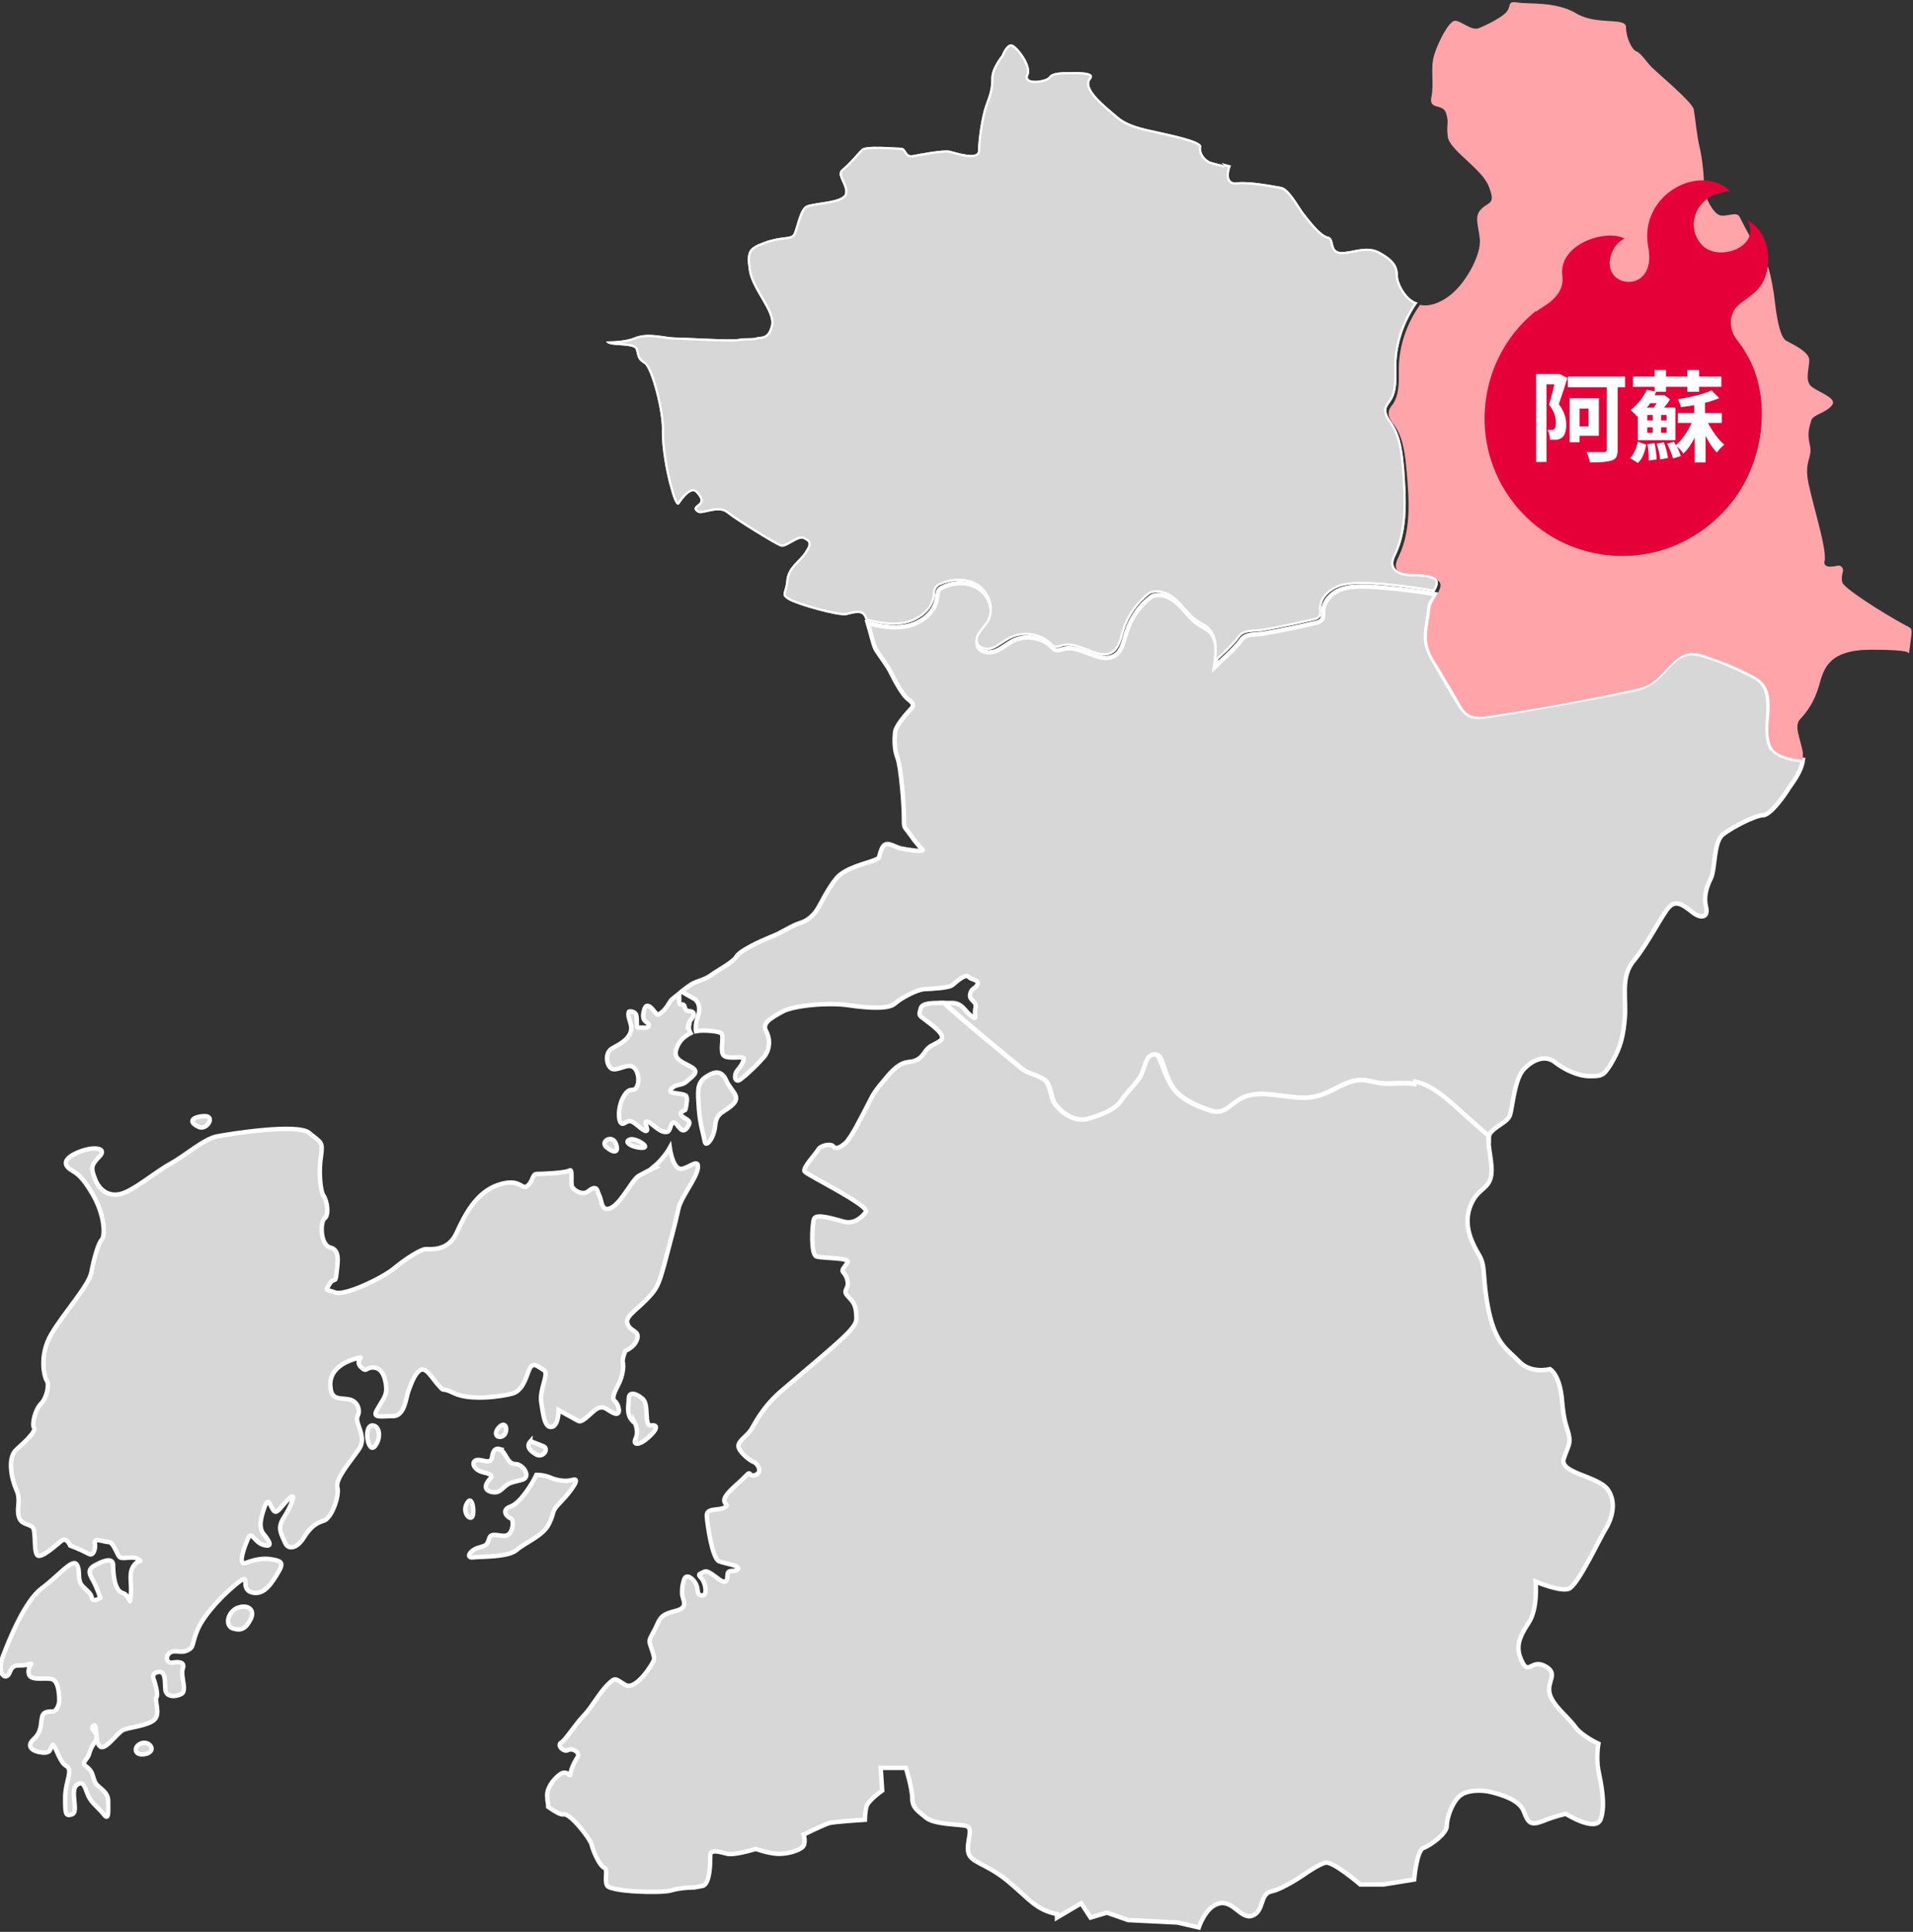
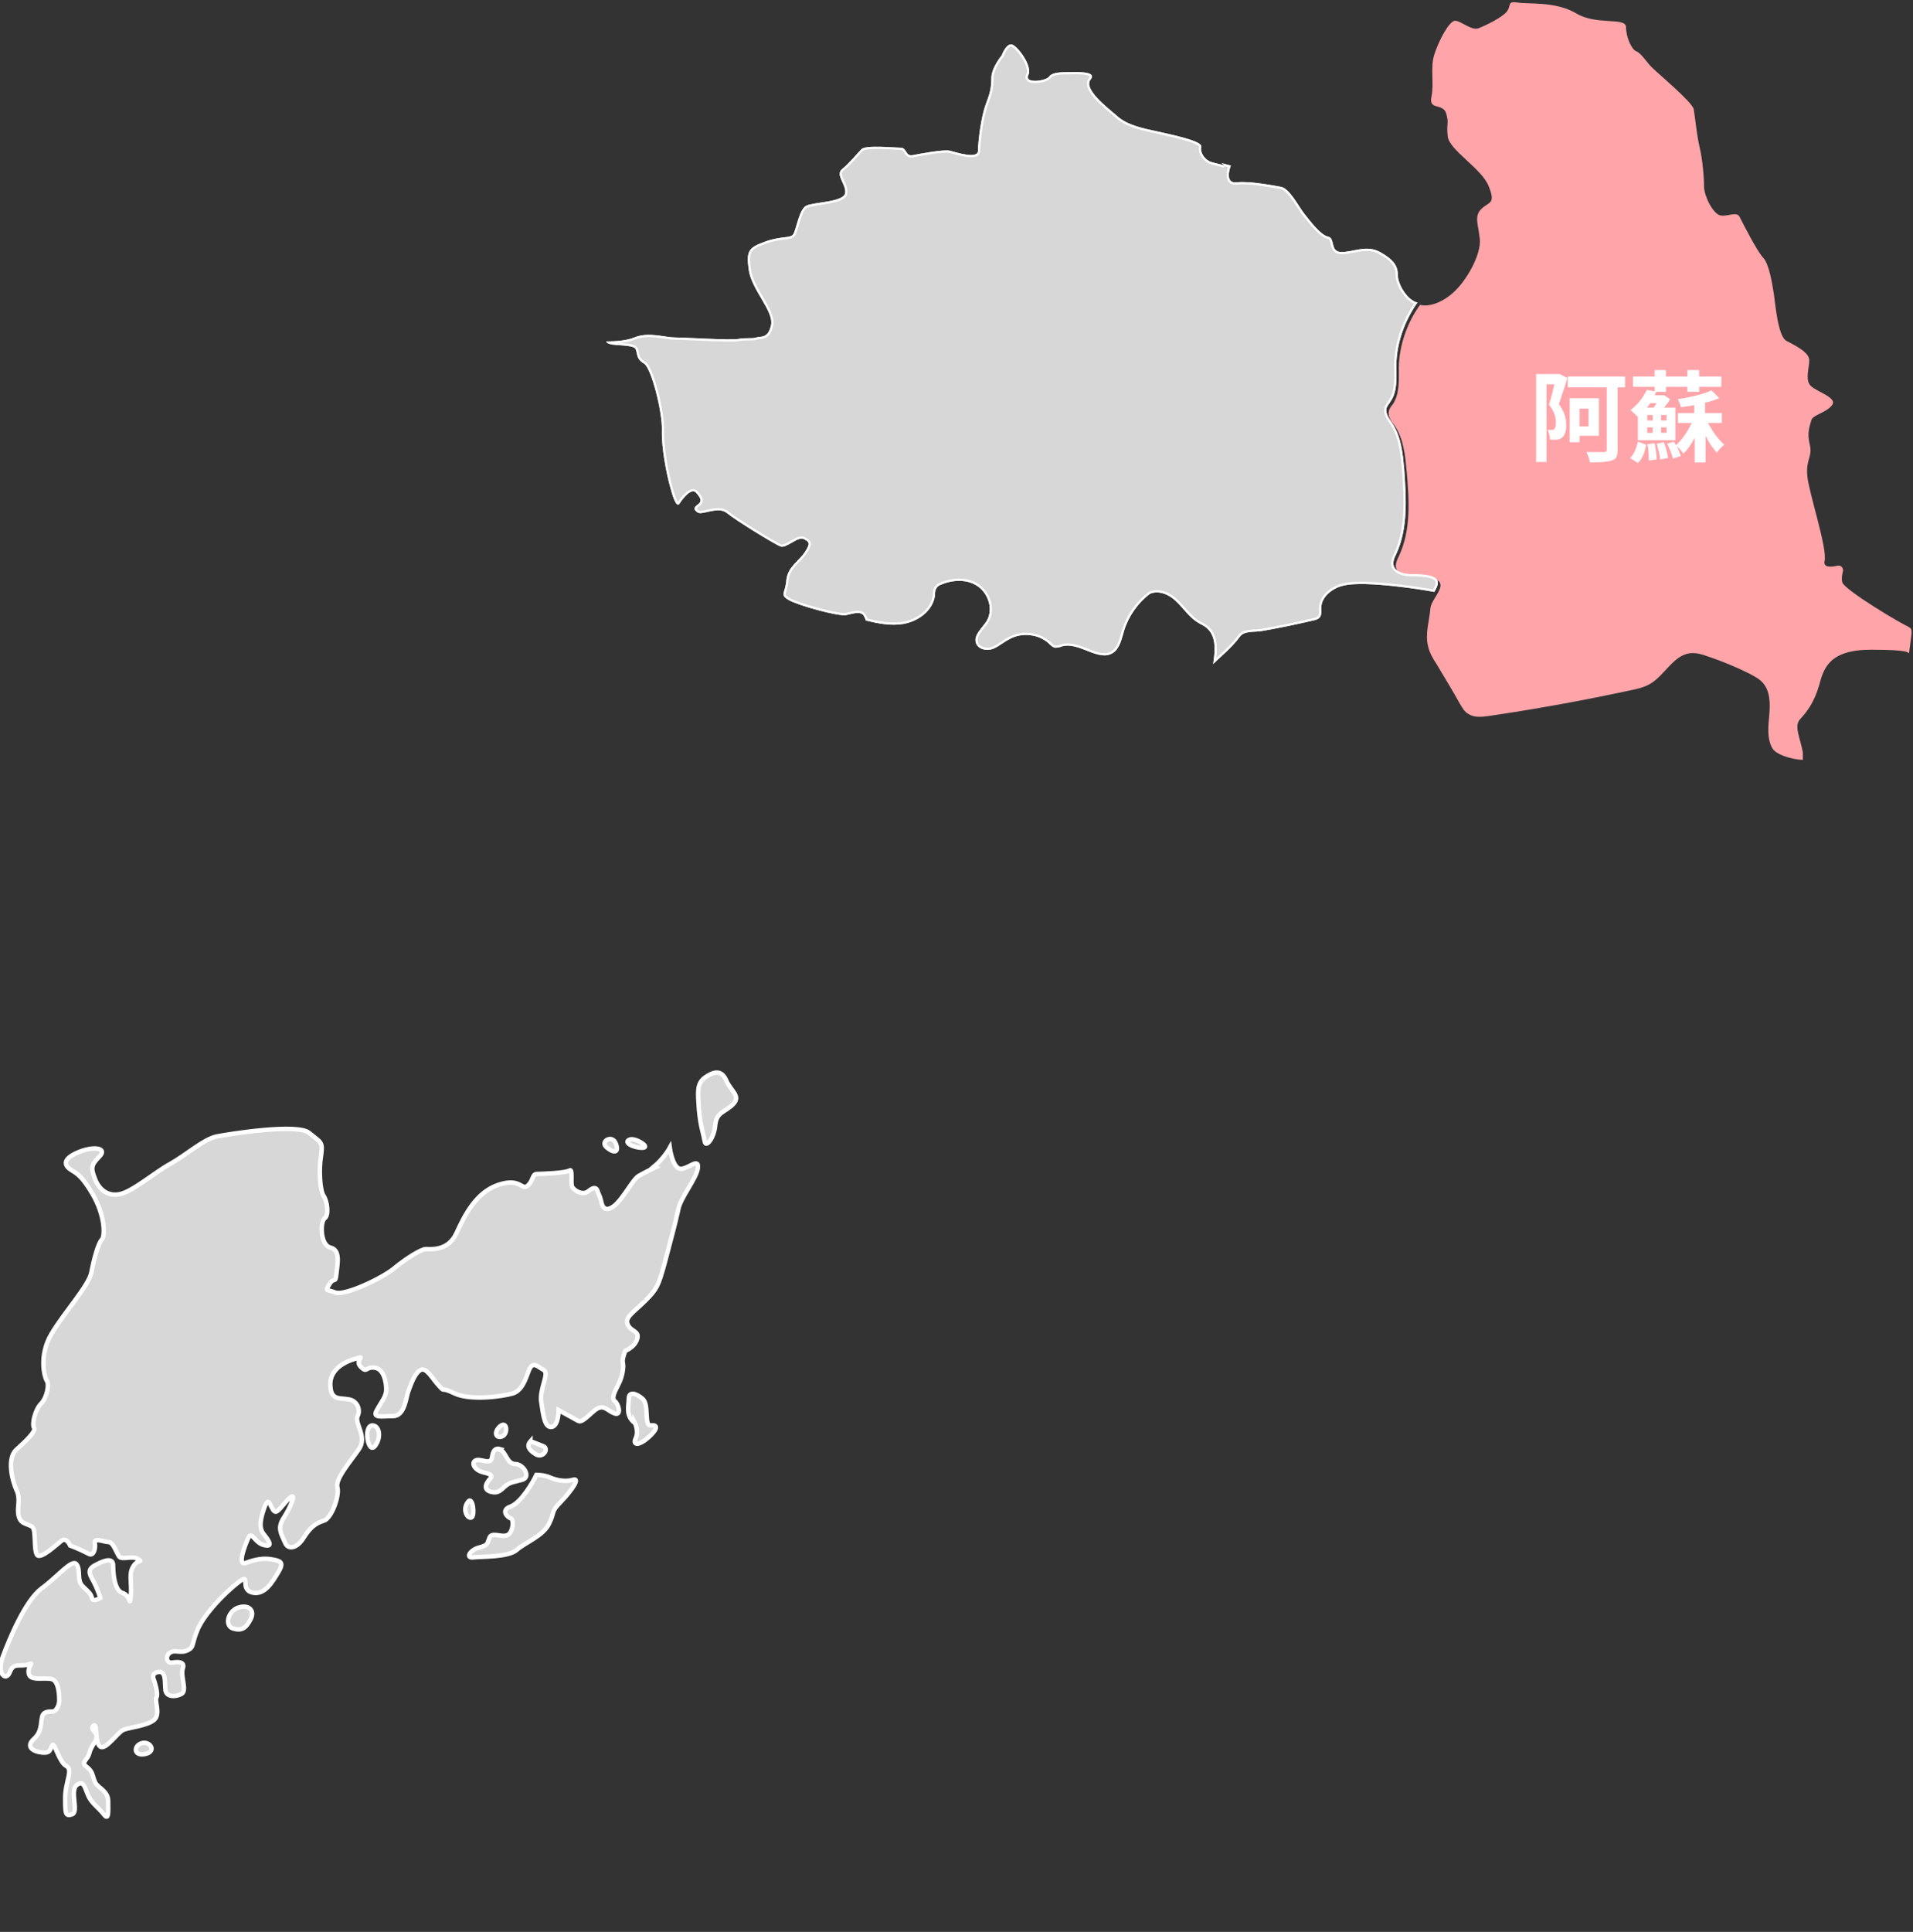
<svg xmlns="http://www.w3.org/2000/svg" version="1.1" viewBox="0 0 387.3 391">
  <rect x="0" y="0" width="387.3" height="391" fill="#333333" stroke="none" />
  <defs>
    <style>
      .cls-1 {
        fill: none;
      }

      .cls-2 {
        fill: #d7d7d7;
        stroke: #fff;
        stroke-miterlimit: 10;
        stroke-width: .9px;
      }

      .cls-3 {
        fill: #ffa5aa;
      }

      .cls-4 {
        fill: #e50038;
      }

      .cls-5 {
        fill: #fff;
      }

      .cls-6 {
        clip-path: url(#clippath);
      }
    </style>
    <clipPath id="clippath">
      <path class="cls-1" d="M247.9,33.5c-.9-.3-2-.5-2.6-.7-1.2-.3-2.4-1.8-2.1-3.1.3-1.2-6.3-2.5-8.9-3.1-2.7-.6-6-1.2-8.1-3.1-2.1-1.8-6.9-5.5-5.4-7.4,1.5-1.8-3.3-1.5-4.5-1.5s-3.3,0-3.9.9c-.6.9-5.1,1.5-4.2-.3.9-1.8-2.1-5.8-3.3-6.2-1.2-.3-2.1,2.2-2.1,2.2,0,0-2.1,2.5-2.1,4.6s-.3,3.1-1.2,5.5c-.9,2.5-1.5,7.4-1.5,9.2s-4.5.3-5.7,0c-1.2-.3-6,.6-7.5.9-1.5.3-1.2-1.5-2.4-1.5s-7.2-.6-8,.3c-.9.9-2.4,2.8-3.9,4-1.5,1.2.9,3.1.6,4.9-.3,1.8-6.3,1.8-7.8,2.5-1.5.6-2.1,4.9-2.7,5.8-.6.9-2.4.3-5.7,1.5-3.3,1.2-3.9,1.8-3.3,5.8.6,4,5.1,8.3,4.5,11.1-.6,2.8-2.1,2.2-3,2.5-.9.3-2.1,0-3.6.3-1.5.3-10.7-.3-12.8-.3s-5.4-1.2-8.3,0c-1.4.6-3.6.8-5.7.8.1.2.3.4.7.5.8.4,5,.1,5.3,1.1.4,1,.1,2,1.7,2.9,1.5,1,3.7,9.8,3.6,13.4-.1,3.7.9,8.6,1.5,10.9.6,2.3,1.4,5.1,2.1,4,.7-1.1,2.4-3.2,3.3-2.2.9,1,1.3,1.7.5,2.3-.8.6-1.2,1-.2,1.7.9.7,4.1-1.3,5.9.1,1.8,1.5,9.8,6.4,10.9,6.8,1.1.5,3.6-2.1,4.7-1.5,1.2.6,1.4.9.2,2.7-1.2,1.8-3.4,2.9-3.7,5.6-.2,2.7-1.4,2.9.4,4,1.8,1.1,10.1,3.4,11.7,3.1,1.7-.4,2.7-.7,3.4-.1.2.2.4.6.6,1.2,2.5.6,5,1.1,7.5.7,3.1-.5,6.1-2.7,6.5-5.8,0-.5,0-1.1.4-1.6.2-.3.6-.5.9-.6,2.4-1,5.3-1.1,7.4.4,2.1,1.5,3.1,4.6,1.8,6.9-.9,1.5-2.8,2.9-2.2,4.6.5,1.3,2.3,1.6,3.5,1.1s2.3-1.5,3.6-2.1c2.4-1.2,5.6-.8,7.6,1,.4.4.8.8,1.3.9.5,0,1-.1,1.5-.3,3.5-.9,7.4,3.3,10.3,1.3,1.4-1,1.7-2.9,2.2-4.5.9-2.9,2.8-5.6,5.2-7.4,1.7-.8,3.9.1,5.3,1.5,1.4,1.3,2.5,3,4.1,4.1.7.5,1.6.8,2.2,1.4,1.9,1.7,1.6,4.7,1.2,7.2,1.3-1.3,3.8-3.3,5.4-5.5.9-1.3,3-.9,4.6-1.2,3.4-.6,6.8-1.3,10.2-2.1.6-.1,1.2-.3,1.5-.8.3-.5.2-1.1.2-1.7,0-1.9,1.5-3.4,3.3-4.2,1.7-.7,3.6-.7,5.5-.7,4,.1,9.7.8,14.1,1.6,1.1-1.9,1.7-3.6-4.4-3.6-1.5,0-3.3-.3-3.8-1.6-.3-.8.1-1.7.5-2.5,2.4-5.2,2-11.3,1.6-17.1-.3-3.2-.6-6.6-2.4-9.3-.6-.9-1.4-1.9-1.2-3,.1-.5.5-.9.8-1.4,1.5-2.1,1.2-4.9,1.2-7.5.1-4.5,1.7-8.9,4.3-12.6-.4,0-.7-.2-1-.4-1.5-.9-3-3.4-3-5.2s-.9-3.1-3.6-4.6c-2.7-1.5-5.4,0-7.8,0s-1.2-2.8-2.7-3.1c-1.5-.3-3.6-3.1-4.8-4.6-1.2-1.5-3-5.2-4.8-5.5-1.8-.3-6.3-1.2-8.9-.9-2.7.3-1.2-3.4-1.2-3.4,0,0-.9-.2-1.9-.5h0Z" />
    </clipPath>
  </defs>
  <g>
    <g id="_レイヤー_2">
      <g id="Layout">
-         <path class="cls-2" d="M358.6,151.4c-1-2-.7-4.4-.6-6.7s.2-4.8-1.3-6.5c-.7-.8-1.6-1.3-2.6-1.8-2.8-1.4-5.7-2.7-8.7-3.6-1.1-.4-2.3-.7-3.4-.6-3.4.4-5.1,4.4-8.1,6.2-1.3.8-2.9,1.1-4.4,1.4-9.4,1.9-18.8,3.6-28.2,5.1-1.4.2-3,.4-4.2-.4-.7-.5-1.2-1.3-1.7-2-1.6-2.7-3.2-5.3-4.7-8-.7-1.2-1.4-2.4-1.8-3.8-.6-2.5.3-5.1.5-7.6,0-.9.8-1.9,1.4-2.8-4.5-.8-10.1-1.4-14.1-1.6-1.9,0-3.8,0-5.5.7-1.7.7-3.2,2.3-3.3,4.2,0,.6,0,1.2-.2,1.7-.3.5-.9.7-1.5.8-3.4.8-6.8,1.5-10.2,2.1-1.6.3-3.7,0-4.6,1.2-1.6,2.2-4.1,4.2-5.4,5.5.4-2.5.7-5.5-1.2-7.2-.7-.6-1.5-.9-2.2-1.4-1.6-1.1-2.7-2.8-4.1-4.1-1.4-1.3-3.5-2.3-5.3-1.5-2.5,1.8-4.3,4.5-5.2,7.4-.5,1.6-.8,3.6-2.2,4.5-3,2-6.9-2.1-10.3-1.3-.5.1-1,.3-1.5.3-.5,0-.9-.5-1.3-.9-2-1.8-5.2-2.2-7.6-1-1.2.6-2.3,1.6-3.6,2.1-1.3.5-3.1.2-3.5-1.1-.6-1.7,1.3-3.1,2.2-4.6,1.3-2.2.3-5.4-1.8-6.9-2.1-1.5-5.1-1.5-7.4-.4-.3.1-.7.3-.9.6-.3.4-.3,1-.4,1.6-.4,3.1-3.4,5.3-6.5,5.8-2.5.4-5,0-7.5-.7.5,1.6,1.1,4.4,1.6,5.3.7,1.2,2.4,3.3,3.1,4.8.7,1.5,2.3,4.3,3.2,5.1.9.8,1.8,1.2.8,2.2-.9,1-3.1,3.4-3.2,4.8-.1,1.3-.2,3.3.5,5.1.7,1.8,1.3,9.4,1.3,11.9s0,1.8,1.2,3.5c1.2,1.7,2,2.6,2.6,3.2,0,0,0,0,0,0,.1.5-3,0-4.5-.3-1.5-.4-3-1.8-3.8.1-.8,2-.1,1.7-1.5,2.3-1.4.6-5.9,1.5-7.7,3.7-1.8,2.2-3.3,5.5-4,6.5-.7,1-1.8,2-3,2.4-2.3.7-3.8,2-6.2,2.9-2.4,1-6.3,2.8-7,4-.7,1.2-3.7,2.7-5.2,3.8-1.5,1.1-3.1,1.1-4.5,2.2-.5.4-1,.7-1.4,1.1l2.1,1.2c.4.2.8.4,1,.8.5.6.5,1.5.4,2.3-.2.8-.5,1.5-.6,2.3,0,.5-.1,1,0,1.4,1.6-.3,4.5,0,5.1.4.7.5-.4,3.9.6,4.6.9.7,4,0,4,.5s-.5,1.5-1.3,2.4c-.8,1-.6,2.8.7,1.8,1.3-1,3.3-2.9,4.6-4.4,1.3-1.5,1.4-3.7.5-5.3-.9-1.6.9-2.6,3.2-3.9,2.2-1.3,9.5-2,13.8-1.3,4.3.6,7.9.7,9.1-.4,1.2-1.1,4.4-2.8,5.9-2.9,1.5-.1,5.1-.2,5.8-.9.7-.6,2.6-2.3,3.2-1.6.6.7,2.1.5,1.8,1.5-.4,1-1.3.7-1.5,2.1-.2,1.3,1.4,1.2,1.1,2.7-.4,1.5.5,2.7-.9,1.6-1.4-1.1-1.8-2.7-4.1-2.6-.4,0-.9,0-1.3,0,4,3.6,10.8,9.3,16,13.5.8.7,3.5,1.4,4.4,2.1,1.3,1.1,1.1,3.7,2.1,4.9,1.6,2.1,4.3,3.7,6.8,2.9,2.3-.7,5.4-1.8,6.7-3.8,1-1.6,3-3.3,4-5.2s.9-4,2.7-4,1.5,4,3.9,7.1c1.8,2.3,5.7,3.7,7.4,4.3,3.3,1,4.1-2.1,7.4-3,4.6-1.3,9.7,1.3,14.3,0,3-.8,5.6-3.3,8.8-3.2,1.2,0,2.4.4,3.6.6,2.4.3,4.9-.3,7.2.2,3,.5,5.5,2.7,7.8,4.7,2.4,2.1,4.8,4.2,7.1,6.3,0-.5.2-1,.5-1.3,1.4-1.5,3.3-2,3.8-3.4.5-1.5.9-7.3,2.8-9.3,1.9-2,4.3-2.9,6.2-1.5,1.9,1.5,4.7,2.9,7.1,2.9s2.8,0,4.3-2.4c1.4-2.4,2.4-4.4,2.8-8.8.5-4.4-1-8.8,1.9-12.2,2.8-3.4,5.7-9.3,7.1-10.8,1.4-1.5,2.8-.5,4.7,1,1.9,1.5,3.3,1,2.8-1-.5-2,0-3.9,1-5.9.9-2,.5-7.3,2.4-8.8,1.9-1.5,6.6-3.9,8.1-3.9s4.3-3.9,5.2-5.4c.8-1.2,2.6-3.4,2.9-5.8-2.5,0-5.6-1.1-6.2-2.4h0Z" />
        <path class="cls-2" d="M142.7,231.1c-.4-2.1-.9-3.2-1.2-6.6-.2-3.4-.5-5.1,1.2-6.4,1.7-1.2,3.3-1.7,4.3.5.9,2.2,3.1,3.2,1.4,4.9-1.7,1.7-3.3,1.5-3.6,4.2-.2,2.7-1.9,4.6-2.1,3.4h0Z" />
        <path class="cls-2" d="M124.7,231.5c-.7-2-3.3-.5-1.9.7,1.4,1.2,2.6,1.2,1.9-.7Z" />
        <path class="cls-2" d="M132.3,236.2c2.1-1.7,3.3-3.9,3.3-3.9,0,0,.5,3.7,1.9,4.2,1.4.5,4-2.4,3.8-.2-.2,2.2-3.6,6.1-4,8.6-.5,2.4-1.7,6.8-2.8,11-1.2,4.2-1.4,4.9-3.8,7.3-2.4,2.4-4.3,3.4-3.6,4.9.7,1.5,2.4,1.2,1.9,2.9-.5,1.7-2.4,2.4-2.4,2.4,0,0-.7,1.7-.5,2.4.2.7,0,2.7-.9,4.4-.9,1.7-1.4,2.9-.7,3.4.7.5,1.4,2.9,0,2.5-1.4-.5-1.9-1.5-3.1-1.2-1.2.2-3.3,3.2-4.3,2.7-.9-.5-4-2.2-4-2.2,0,0,0,3.2-1.4,3.4-1.4.2-1.7-2.2-2.1-4.9-.5-2.7,1.7-5.9.5-6.6-1.2-.7-1.9-1.5-2.6-.7-.7.7-1.2,4.6-3.6,5.4-2.4.7-8.8,1.5-11.9,0-3.1-1.5-1.7,0-3.1-1.5-1.4-1.5-2.6-3.9-3.8-3.2-1.2.7-1.9,2.9-2.4,4.2-.5,1.2-.7,5.1-3.1,5.1s-4.3.5-3.3-1.2c.9-1.7,1.9-2.7,1.9-4.2s-.5-4.2-2.4-4.4c-1.9-.2-1.4,1.2-2.8-.2-1.4-1.5,1.7-2.4-1.4-1.5-3.1,1-5,2.9-4.7,5.6.2,2.7,1.9,2.2,3.6,2.5,1.7.2,2.6,2,1.9,3.4-.7,1.5,2.1,4.2.2,6.8-1.9,2.7-4.7,5.9-4.3,7.6.5,1.7-1.2,6.4-2.8,6.8-1.7.5-2.8,1.5-4,3.4-1.2,2-3.1,2.7-3.8,1-.7-1.7-1.7-2.9-.2-5.1,1.4-2.2,2.8-5.6.9-3.7-1.9,2-2.4,3.2-3.1,2.2-.7-1-.9-2.7-1.7-.7-.7,2-1.4,4.2-.2,5.6,1.2,1.5,1.9,2.7,0,2.2-1.9-.5-2.4-2.9-3.1-1.5-.7,1.5-2.4,5.9-.5,5.1,1.9-.7,3.6-1,5.2-.7,1.7.3,2.6.5,1.4,2.5-1.2,2-2.8,4.9-5.4,4.2-2.6-.7,0-4.2-2.8-2-2.8,2.2-6.6,6.1-8.1,9.3-1.4,3.2-.7,3.7-2.1,4.4-1.4.7-2.6-.2-3.6.5-1,.7-.7,2.2.5,2,1.2-.2,2.6-.2,2.1,1.2-.5,1.5.9,4.4-.2,5.1-1.2.7-3.1.7-3.3-.7-.2-1.5.2-3.9-1.4-3.7-1.7.2-.9,1.7-.9,1.7,0,0,.9,2.7.5,3.4-.5.7.9,3.4-.5,4.6-1.4,1.2-5,1.5-6.2,2-1.2.5-3.6,4.2-4.7,3.4-1.2-.7-.5-5.1-1.4-4.2-1,1,1.7,1.2.2,3.4-1.4,2.2-.7,2.2-1.7,3.4-.9,1.2,0,1.2.7,2,.7.7.7,1.7,1.2,2.7.5,1,2.6,1.7,2.6,3.7s.2,4.2-.9,2.7c-1.2-1.5-2.4-2.2-3.1-3.7-.7-1.5-.9-3.4-2.4-2.2-1.4,1.2.5,5.4-.9,5.9-1.4.5-1.4-.2-1.4-3.4s1.7-5.6.2-6.4c-1.4-.7-2.4-4.9-2.8-4.2-.5.7-.2,1.7-2.1,1.5-1.9-.2-3.3-1.2-1.7-2.7,1.7-1.5,1.4-3.2,1.7-4.4.2-1.2,1.2-1.2,2.1-1.2s1.4-1.5,1.4-2.2,0-4.2-1.7-4.4c-1.7-.3-4.3.5-4.5-1.2-.2-1.7,1.4-2.2-.2-1.7-1.7.5-2.8-.5-3.6,1.5-.7,2-2.8.5-1.4-3.2,1.4-3.7,4.5-11.2,7.8-13.7,3.3-2.4,6.2-6.1,7.1-4.9.9,1.2,0,3.2,1.2,4.4,1.2,1.2,1.7,1.5,1.9,2.4.2,1,1.7,0,1.7,0,0,0-.5-1.7-1.4-3.4-1-1.7-1.2-2.5.7-3.4,1.9-1,3.3-1.2,3.3.2s.2,5.1,1.9,5.6c1.7.5,1.4,3.2,1.7.5.2-2.7-.5-4.4.5-5.9.9-1.5,2.1-.7.9-1.5-1.2-.7-3.3.3-3.8-.5-.5-.7-1.2-2.9-2.1-2.9s-3.1-1-2.8.2c.2,1.2-.3,2.7-1.2,2.2-1.9-1-3.8-1.7-3.8-1.7,0,0-.7-1.7-1.7-1-.9.7-4.3,3.9-5,2.9-.7-1-.2-4.9-.9-5.6-.7-.7-2.4-.5-2.8-2.2-.5-1.7.5-3.4-.5-5.4-.9-2-1.9-6.4,0-8.1,1.9-1.7,4-3.7,3.6-4.4-.5-.7.2-3.7,1.4-4.9,1.2-1.2,1.7-3.9,1.2-4.6-.5-.7-1.7-5.1.9-9.5,2.6-4.4,7.6-9.8,8.1-12.5.5-2.7,1.4-5.9,2.1-6.6.7-.7.7-4.9-1.9-9.3-2.6-4.4-3.6-4.2-4.7-5.1-1.2-1-.9-2.2,2.1-3.4,3.1-1.2,5.7-.7,4,1-1.7,1.7-1.7,2.4-.9,4.4.7,2,2.4,3.7,5,3.2,2.6-.5,7.1-4.4,10.2-6.1,3.1-1.7,6.9-5.1,9.5-5.6,2.6-.5,16.4-2.7,18.7-.7,2.4,2,2.8,1.7,2.4,4.6-.5,2.9-.2,7.1.5,8.1.7,1,1.2,3.9.2,4.6-.9.7-.9,5.4,1.2,5.9,2.1.5,1.4,3.4,1.2,5.4-.2,2-.5.5-1.4,2-.9,1.5-.7,1,1.2,1.7,1.9.7,9.5-2.9,11.9-4.9,2.4-2,5.5-3.9,6.4-3.9s4.5.5,6.2-3.2,4-8.3,8.5-9.8c4.5-1.5,4.7,1.2,5.9.2,1.2-1,.9-2.4,1.9-2.4s5.9-.2,6.6-.7c.7-.5.2,2.4.5,3.2.2.7,2.1,2,3.3,1,1.2-1,1.7-.7,1.9,0,.2.7.5,1,.7,2,.2,1,.7,2.4,2.6,1,1.9-1.5,3.8-5.4,5-6.1,1.2-.7,3.3-1.7,3.3-1.7h0Z" />
        <path class="cls-2" d="M127.6,230.6c1.2-.3,4.3,1.7,2.4,1.7s-4-1.2-2.4-1.7Z" />
-         <path class="cls-2" d="M40.3,228.1c-2.1-.9-1.7-2,.9-2.2,2.6-.2.7,2.9-.9,2.2Z" />
+         <path class="cls-2" d="M40.3,228.1Z" />
        <path class="cls-2" d="M128.5,288c-1.9-1.5-1.2-3.4-1.2-4.9s1.4-1.2,2.8,0c1.4,1.2.2,5.6,1.7,5.4,1.4-.2,1.4.7-.5,2.4-1.9,1.7-3.3,1.7-2.6.2.7-1.5-.2-3.2-.2-3.2h0Z" />
        <path class="cls-2" d="M108.6,298.5c-.7,1.5-3.1,5.6-5.2,6.4-2.1.7-.7,2.2,0,2.4.7.2.5,2.9-.7,3.4-1.2.5-3.1-.7-3.6.5-.5,1.2-.2,1.5-2.1,2-1.9.5-2.8,2.2-1.2,2,1.7-.2,7.1,0,8.8-1.5,1.7-1.5,5.5-2.9,6.6-5.4,1.2-2.4.2-2.2,2.4-4.4,2.1-2.2,4-4.9,2.4-4.4-1.7.5-3.6,0-4.7-.5-1.2-.5-2.6-.5-2.6-.5h0Z" />
        <path class="cls-2" d="M107.4,291.7c-.9,1-.2,1.9,1.2,2.7,1.4.7,2.6-1.2,1.4-1.7-1.2-.5-2.6-1-2.6-1Z" />
        <path class="cls-2" d="M101.2,293.4c1.2.3,1.4,2.9,3.1,2.9s3.3,2.7,1.4,3.2c-1.9.5-2.4.5-3.3,1.2-.9.7-1.4,1.7-3.1,1.2-1.7-.5-.7-2,0-2.7.5-.5,0-.9-1.4-1.2-2.1-.5-2.6-2.2-1.4-2.5,1.2-.2,2.8,1,3.1-.5.2-1.5.7-2,1.7-1.7h0Z" />
        <path class="cls-2" d="M101.2,288.7c1.5-1.3,1.7,1.5.5,2-1.2.5-1.9-.7-.5-2Z" />
        <path class="cls-2" d="M94.8,303.9c.9-1.1,1.4,2.7.7,3.2-.7.5-2.1-1.5-.7-3.2Z" />
        <path class="cls-2" d="M75.4,288.5c1.4,0,1.9,2.4.5,4.2-1.4,1.7-2.4-4.2-.5-4.2h0Z" />
        <path class="cls-2" d="M48.1,325.4c-2.1.9-2.6,3.7-.9,4.2,1.7.5,2.6,0,3.6-2,.9-2-.9-2.9-2.6-2.2Z" />
        <path class="cls-2" d="M28.7,352.8c1.7-.5,3.1,1.7.7,2.2-2.4.5-2.4-1.7-.7-2.2Z" />
-         <path class="cls-2" d="M139.3,207.6c.1-.6.5-1.1.8-1.5.2-.3.5-.7.3-1.1-.3-.5-1.2-.2-1.5-.6-.2-.2-.2-.4-.3-.7,0-.2-.3-.5-.5-.4-.1,0-.2,0-.3,0-.2,0-.3-.2-.3-.3,0-.2,0-.3,0-.5,0-.5,0-.9,0-1.4-.6.5-1.2.9-1.5,1.2-.6.6-1,2-2.6,3-.6.4-1.5-2-2.5-1.7-.4.1-.9,1.8-.6,2.6s1.4.9,1,1.5c-.3.5-1,.2-2,.3-.6.1-.2-1.4-.5-2.6-.3-.8-1.5-.8-1.5-.6-.4,1.3,1,2.6.3,4.3s-2.9,2.6-3.7,3.1c-1.7,1-1,4.1.3,4.2,1.3.1,2.8-1.1,3.9-.5,1.1.6,1.5,2.9.8,4.1-.7,1.2-1.3-.2-2.5,1.7-1.2,1.8-1.3,4.6-.8,5.4.5.9,1.1-.3,2-.2.9.1,2.6,2.1,3.2,2,.7-.1-.6-1.9.1-1.9,1.1.1,2.4,2.2,4,2.1,1,0,.7-1.9,1.5-1.9.9,0,1.6,3.1,3,.6.8-1.4-1.5-1.3-1.6-2.5,0-.4,1-.5,1-.8.2-1,.5-2.5,0-2.8-1.1-.6-3.8-.2-2.9-1.3.9-1.1,2.1-.6,3.1-1.5.9-.9,2.7-1.8,1.2-2.8-1.5-1-4-1.5-3.3-3.7.6-1.9,1.8-2.7,2.9-3.3-.3-.5-.4-1-.3-1.6h0Z" />
-         <path class="cls-2" d="M286.4,219.4c-2.4-.4-4.8.2-7.2-.2-1.2-.2-2.4-.6-3.6-.6-3.1,0-5.7,2.4-8.8,3.2-4.6,1.3-9.7-1.3-14.3,0-3.3,1-4.1,4-7.4,3-1.7-.5-5.6-1.9-7.4-4.3-2.4-3.1-2.6-7.1-3.9-7.1-1.8,0-1.8,2.1-2.7,4s-3,3.6-4,5.2c-1.3,2.1-4.4,3.1-6.7,3.8-2.5.8-5.2-.8-6.8-2.9-1-1.2-.8-3.8-2.1-4.9-.9-.8-3.6-1.5-4.4-2.1-5.2-4.3-12.1-9.9-16-13.5-2.1,0-4.4-.1-4.7,1.1-.4,1.5-.4,1.3.9,2.3,1.3,1,4.5,3.2,3.1,4.2-1.4,1-2.1.9-3,2.1-.8,1.2-1.4,1.8-2.6,2.1-1.2.3-2.4-.2-5.2,3.1-2.8,3.3-2.7,3.4-3.9,5.7-1.2,2.3-3.4,6.8-4.6,7.8-1.2,1-1.9,1.2-2.4.6-.5-.6-2.5-.2-3,.6-.5.9-3.3,3.8-2.8,4.5.5.7,13.4,7,12.4,8.2-.9,1.2-2.4,2.4-4.3,2-1.9-.5-5.8-1.8-6.2-.6-.4,1.2-.7,7.2.5,7.6,1.2.4,6.9.2,6.3,1.2-.6,1-1.4,1.5-.8,2.1.6.6,1.1,2.1.7,2.9-.4.9-.5,1.1.1,1.8.6.7,1.5,1.3,1.7,3.1.1,1.7.4,2.1-1.3,4-1.7,2-10.2,9-13.9,12.2-3.7,3.2-5.2,6.4-6,7.7-.8,1.3-2.5,2.2-2.6,3.3-.1,1.1,2.4,3.1,3.1,3.3.7.2,1.9,2,.4,2.6-1.5.6-.8-1.1-2,.2-1.2,1.3-3.9,3.3-4.3,4.6-.4,1.3,1.2,1.1,0,1.8-1.2.7-3.7,0-3.6,1.7.1,1.7,1.1,8.7,2.5,9.2,1.4.5,4.4.9,3.8,1.6-.6.7-2-.1-2.1,1-.1,1.1,0,1.5-.8,1.5s-3-2.5-3.9-2c-.9.5-1.5.4-.6,1.3.9,1,1.3,3.7.1,3.5-1.2-.1-.6-1.1-1.2-2.3-.6-1.2-2-2.2-2.4-.9-.4,1.3-.4,1.6-.4,2.8s1.5,2.8-1.2,3.5c-2.7.7-3.1,1.1-3.9,2.9-.8,1.8-1.5,2.6-1.5,3.3s1.1,2.9.9,3.7c-.1.7-3.7,6.4-5.8,5.1-2.1-1.2-1.9-1.7-3.6,0-1.7,1.7-3.1,4.4-4.7,6.1-1.7,1.7-3.8,5.1-4.7,5.6-.9.5.5,2,1.4,1.5.9-.5,2.6.5,1.9,1.5-.7,1-1.4,2.7-1.4,3.4s-.7-1-2.1,0c-1.4,1-2.8,2.9-2.6,4.6,0,.7.2,1.4.2,2,1.3.9,2.6,1.7,3.1,1.5,1.3-.3,5.4,4.9,5.7,6.2.3,1.3,1.6,4.2,2.5,4.6.9.3,0,2.3.6,3.6.6,1.3,11.1,1.6,13,1,1.9-.6,4.7-.6,4.7-.6l1.6-.3c1.6-.3,1.6-4.9,1.6-6.2s1.9-.7,3.5-.3c1.6.3,5.7-1,5.7-1,0,0,2.8,1,4.7,1s3.8-.6,4.7-1.3c.9-.7.3-2.6.3-2.6,0,0,4.1-2,5.1-2.3.9-.3,7.3-.7,7.3-.7,0,0,0-1.3.3-2.6.3-1.3,3.2-3.3,3.2-3.3l-.3-4.6h5.1s1.3,4.2,1.3,6.2,1.3,2.6,2.8,3.9c1.6,1.3,6,1.3,7.9,1.6,1.9.3.3,2.9.6,5.2.3,2.3,3.5,2.3,7.9,5.9,4.4,3.6,5.7,5.9,10.1,6.8,0,.2,0,.4,0,.7l4.9-2.9,1.9,2.9,3.3-1,4.3,1.5,10,.5,4.3,1s1.4-4.4,4.3-4.9c2.8-.5,4.3,3.4,6.6,2.5,2.4-1,1.4-4.4,3.8-4.9,2.4-.5,6.6-3.4,6.6-3.4,0,0,2.8-2,4.3-2.4,1.4-.5,7.1,4.4,7.1,4.4h4.7l6.2-1s.5-5.9,1.9-6.4c1.4-.5,4.7-2.9,4.7-4.4s.9-4.4,2.4-5.9c1.4-1.5,4.7-1.5,6.6-1,1.9.5,5.7,1.5,6.6,3.9s1.4,2.9,3.8,2c2.4-1,4.7-1.5,4.7-1.5,0,0,6.2,3.9,7.1,1,1-2.9,0-7.3-.5-9.8-.5-2.5,0-5.4,0-5.4,0,0-3.3-1.5-4.7-3.4-1.4-2-4.7-4.4-5.2-6.9-.5-2.4,1.9-3.9-.9-5.4-2.8-1.5-3.3,2-4.7-1-1.4-2.9-.5-4.9,1.4-7.8,1.9-2.9,1.4-8.3,1.4-8.3,0,0,4.7,2,6.6,1.5,1.9-.5,6.6-10.8,7.6-12.2.9-1.5,2.4-4.9.5-7.8-1.9-2.9-10-3.4-9-6.4,1-2.9,1.4-2.9,1-4.9-.5-2-1-2.4-1.4-7.3-.5-4.9-2.4-5.9-2.4-5.9,0,0-3.8,1-6.2-1.5-2.4-2.5-4.7-3.4-6.2-10.3-1.4-6.8-.5-8.8-1.9-11.2-1.4-2.4-3.3-5.9-1.9-9.8,1.4-3.9,3.8-3.4,4.3-6.4.4-2.3-.8-5.9-.5-8-2.4-2.1-4.8-4.2-7.1-6.3-2.3-2-4.8-4.1-7.8-4.7h0Z" />
        <path class="cls-3" d="M386.3,126.8c-1.5-.6-12.7-7.3-13.3-8.9-.2-.6-.1-1.5.1-2.2.2-.7-.4-1.4-1.1-1.2-1.4.3-2.9.4-2.6-1,.6-2.5-3.2-13.8-3.5-17.2-.3-3.4,1.1-3.9.5-6.3-.6-2.5,0-3.7.3-4.9.3-1.2,3-1.5,4.2-3.1,1.2-1.5-3.1-2.7-4.3-3.9-1.2-1.2-.3-3.6-.3-5.2s-2.9-3-4.6-3.9c-1.8-.9-2.3-7.9-2.6-9.7-.3-1.8-.9-5.8-2.1-7.1-1.2-1.2-4.2-7.1-4.8-8.3-.6-1.2-2.4,0-3.9-.3-1.5-.3-3.3-4-3.3-5.8s-.3-5.5-.9-8c-.6-2.5-.9-6.1-1.2-7.7-.3-1.5-7.8-7.7-8.6-8.6-.9-.9-2.1-2.8-3-3.1-.9-.3-2.1-2.8-2.1-4.9s-6-.3-10.1-2.8c-4.2-2.5-9.8-1.8-11.9-2.2-2.1-.3-1.2.6-2.1,1.8-.9,1.2-4.2,2.8-5.7,3.4-1.5.6-3.6-1.5-4.8-1.5s-3.3,4-4.2,6.8c-.9,2.8,0,5.8-.6,8.6-.6,2.8,2.4,1.2,3,3.4.6,2.1,0,1.8.3,4.6.3,2.8,6.9,6.5,8.3,10.1,1.5,3.7,0,3.1-1.5,4.6-1.5,1.5-.6,3.1-.3,6.1.3,3.1-2.7,8.6-5.7,11.1-2.4,2-4.8,2.6-6.4,2.2-2.6,3.6-4.2,8.1-4.3,12.6,0,2.6.2,5.4-1.2,7.5-.3.4-.7.8-.8,1.4-.3,1.1.5,2.1,1.2,3,1.8,2.7,2.1,6.1,2.4,9.3.5,5.8.9,11.8-1.6,17.1-.4.8-.8,1.7-.5,2.5.5,1.3,2.4,1.6,3.8,1.6,9.2,0,3.3,3.9,3.1,6.4s-1.1,5.1-.5,7.6c.3,1.4,1,2.6,1.8,3.8,1.6,2.7,3.2,5.3,4.7,8,.5.8.9,1.6,1.7,2,1.2.8,2.8.6,4.2.4,9.5-1.4,18.9-3.1,28.2-5.1,1.5-.3,3-.6,4.4-1.4,3-1.8,4.7-5.8,8.1-6.2,1.2-.1,2.3.2,3.4.6,3,1,5.9,2.2,8.7,3.6.9.5,1.9,1,2.6,1.8,1.5,1.7,1.5,4.2,1.3,6.5s-.5,4.7.6,6.7c.7,1.3,3.8,2.3,6.2,2.4,0-.5,0-1,0-1.5-.5-2.9-1.9-5.4-.5-6.8,1.4-1.5,2.8-3.4,3.8-6.8.9-3.4,2-7.2,10.5-7.2s7.3.7,7.7.7c.5-4.2.9-4.9-.1-5.3h0Z" />
        <g class="cls-6">
          <path class="cls-2" d="M247.9,33.5c-.9-.3-2-.5-2.6-.7-1.2-.3-2.4-1.8-2.1-3.1.3-1.2-6.3-2.5-8.9-3.1-2.7-.6-6-1.2-8.1-3.1-2.1-1.8-6.9-5.5-5.4-7.4,1.5-1.8-3.3-1.5-4.5-1.5s-3.3,0-3.9.9c-.6.9-5.1,1.5-4.2-.3.9-1.8-2.1-5.8-3.3-6.2-1.2-.3-2.1,2.2-2.1,2.2,0,0-2.1,2.5-2.1,4.6s-.3,3.1-1.2,5.5c-.9,2.5-1.5,7.4-1.5,9.2s-4.5.3-5.7,0c-1.2-.3-6,.6-7.5.9-1.5.3-1.2-1.5-2.4-1.5s-7.2-.6-8,.3c-.9.9-2.4,2.8-3.9,4-1.5,1.2.9,3.1.6,4.9-.3,1.8-6.3,1.8-7.8,2.5-1.5.6-2.1,4.9-2.7,5.8-.6.9-2.4.3-5.7,1.5-3.3,1.2-3.9,1.8-3.3,5.8.6,4,5.1,8.3,4.5,11.1-.6,2.8-2.1,2.2-3,2.5-.9.3-2.1,0-3.6.3-1.5.3-10.7-.3-12.8-.3s-5.4-1.2-8.3,0c-1.4.6-3.6.8-5.7.8.1.2.3.4.7.5.8.4,5,.1,5.3,1.1.4,1,.1,2,1.7,2.9,1.5,1,3.7,9.8,3.6,13.4-.1,3.7.9,8.6,1.5,10.9.6,2.3,1.4,5.1,2.1,4,.7-1.1,2.4-3.2,3.3-2.2.9,1,1.3,1.7.5,2.3-.8.6-1.2,1-.2,1.7.9.7,4.1-1.3,5.9.1,1.8,1.5,9.8,6.4,10.9,6.8,1.1.5,3.6-2.1,4.7-1.5,1.2.6,1.4.9.2,2.7-1.2,1.8-3.4,2.9-3.7,5.6-.2,2.7-1.4,2.9.4,4,1.8,1.1,10.1,3.4,11.7,3.1,1.7-.4,2.7-.7,3.4-.1.2.2.4.6.6,1.2,2.5.6,5,1.1,7.5.7,3.1-.5,6.1-2.7,6.5-5.8,0-.5,0-1.1.4-1.6.2-.3.6-.5.9-.6,2.4-1,5.3-1.1,7.4.4,2.1,1.5,3.1,4.6,1.8,6.9-.9,1.5-2.8,2.9-2.2,4.6.5,1.3,2.3,1.6,3.5,1.1s2.3-1.5,3.6-2.1c2.4-1.2,5.6-.8,7.6,1,.4.4.8.8,1.3.9.5,0,1-.1,1.5-.3,3.5-.9,7.4,3.3,10.3,1.3,1.4-1,1.7-2.9,2.2-4.5.9-2.9,2.8-5.6,5.2-7.4,1.7-.8,3.9.1,5.3,1.5,1.4,1.3,2.5,3,4.1,4.1.7.5,1.6.8,2.2,1.4,1.9,1.7,1.6,4.7,1.2,7.2,1.3-1.3,3.8-3.3,5.4-5.5.9-1.3,3-.9,4.6-1.2,3.4-.6,6.8-1.3,10.2-2.1.6-.1,1.2-.3,1.5-.8.3-.5.2-1.1.2-1.7,0-1.9,1.5-3.4,3.3-4.2,1.7-.7,3.6-.7,5.5-.7,4,.1,9.7.8,14.1,1.6,1.1-1.9,1.7-3.6-4.4-3.6-1.5,0-3.3-.3-3.8-1.6-.3-.8.1-1.7.5-2.5,2.4-5.2,2-11.3,1.6-17.1-.3-3.2-.6-6.6-2.4-9.3-.6-.9-1.4-1.9-1.2-3,.1-.5.5-.9.8-1.4,1.5-2.1,1.2-4.9,1.2-7.5.1-4.5,1.7-8.9,4.3-12.6-.4,0-.7-.2-1-.4-1.5-.9-3-3.4-3-5.2s-.9-3.1-3.6-4.6c-2.7-1.5-5.4,0-7.8,0s-1.2-2.8-2.7-3.1c-1.5-.3-3.6-3.1-4.8-4.6-1.2-1.5-3-5.2-4.8-5.5-1.8-.3-6.3-1.2-8.9-.9-2.7.3-1.2-3.4-1.2-3.4,0,0-.9-.2-1.9-.5" />
        </g>
      </g>
      <g>
-         <path class="cls-4" d="M311,63.1c1-1,5.9-2.8,5.3-7.3-.8-6.5,9-9.5,12.6-7.5-2.7,1.2-4,5.4-2.1,7.5,2.2,2.5,8.3,1.6,6.9-5.8-2-10.5,10.4-17.2,16.6-11.3-7.6.5-9.2,7.9-5.4,11.2,3.4,3,11.7,0,8.9-5.3,3.2,1.5,5.7,6.9,3.2,12.3-1.4,2.9-4.6,3.9-5.8,5.7-1.2,1.9-.9,4.1.1,5.7.8,1.1,1.5,1.9,2.2,3.2,5.8,9.5,3.6,24.7-5.7,33.2-6.2,6-15.1,9-24.2,7.4-15.2-2.7-25.3-17.1-22.6-32.3,1.2-6.9,4.9-12.8,10-16.9" />
        <g>
          <path class="cls-5" d="M317.3,76.6c-.5,1.7-1.2,3.7-1.7,5.2,1.2,1.6,1.5,3,1.5,4.2s-.3,2.2-.9,2.6c-.3.2-.7.4-1.1.4-.4,0-.8,0-1.3,0,0-.6-.2-1.5-.5-2,.3,0,.6,0,.9,0,.2,0,.4,0,.5-.2.2-.2.3-.6.3-1.2,0-1-.2-2.2-1.4-3.7.4-1.2.8-2.8,1.1-4.1h-1.6v15.7h-2.1v-17.8h4.7c0-.1,1.6.8,1.6.8ZM328.9,78.4h-1.4v12.6c0,1.4-.3,1.9-1.2,2.2-.9.3-2.3.4-4.4.4-.1-.6-.4-1.5-.7-2.1,1.4,0,3,0,3.5,0,.4,0,.6-.1.6-.5v-12.6h-7.9v-2.2h11.6v2.2ZM319.8,88.3v1.2h-2v-8.9h5.9v7.6h-3.8ZM319.8,82.7v3.6h1.8v-3.6h-1.8Z" />
          <path class="cls-5" d="M330,92.7c.8-.7,1.3-2,1.6-3.3l1.7.6c-.3,1.4-.7,2.8-1.7,3.7l-1.6-1ZM335,79.1v-.8h-4.4v-2.1h4.4v-1.3h2.3v1.3h4.3v-1.3h2.4v1.3h4.5v2.1h-4.5v1h-2.4v-1h-4.3v1h-2c-.1.2-.2.5-.3.7h1.9c0-.1,1.2.8,1.2.8-.3.6-.7,1.1-1.2,1.7h2.3v6.6h-7.6v-4.8h-.1c-.3-.3-1-1-1.4-1.3,1.6-1.2,2.7-2.8,3.3-4.1l1.6.3ZM334.1,81.6c-.2.3-.4.6-.7.9h1.4c.2-.3.4-.6.6-.9h-1.4ZM335,89.7c.2,1.1.4,2.4.4,3.3l-1.6.2c0-.9,0-2.3-.3-3.3l1.5-.2ZM334.6,85.1v-1.1h-1.1v1.1h1.1ZM333.5,86.5v1.1h1.1v-1.1h-1.1ZM336.9,89.6c.4,1,.7,2.3.8,3.1l-1.6.3c0-.8-.4-2.2-.7-3.2l1.5-.3ZM337.4,84h-1.1v1.1h1.1v-1.1ZM337.4,86.5h-1.1v1.1h1.1v-1.1ZM345.8,85.6c.9,1.7,2.1,3.4,3.3,4.4-.5.4-1.2,1.1-1.5,1.6-.8-.8-1.6-2-2.3-3.4v5.4h-2.2v-5c-.7,1.3-1.4,2.4-2.3,3.2-.3-.5-.9-1.1-1.3-1.5.3.7.6,1.4.8,2l-1.6.5c-.2-.8-.7-2.1-1.2-3l1.4-.4c.1.2.3.5.4.7,1.2-1,2.4-2.8,3.2-4.5h-2.8v-2h3.3v-1.6c-.9.2-1.8.3-2.7.4-.1-.5-.4-1.2-.6-1.6,2.5-.4,5.2-1,6.8-1.8l1.6,1.6c-.9.3-1.8.7-2.9.9v2.1h3.4v2h-2.8Z" />
        </g>
      </g>
    </g>
  </g>
</svg>